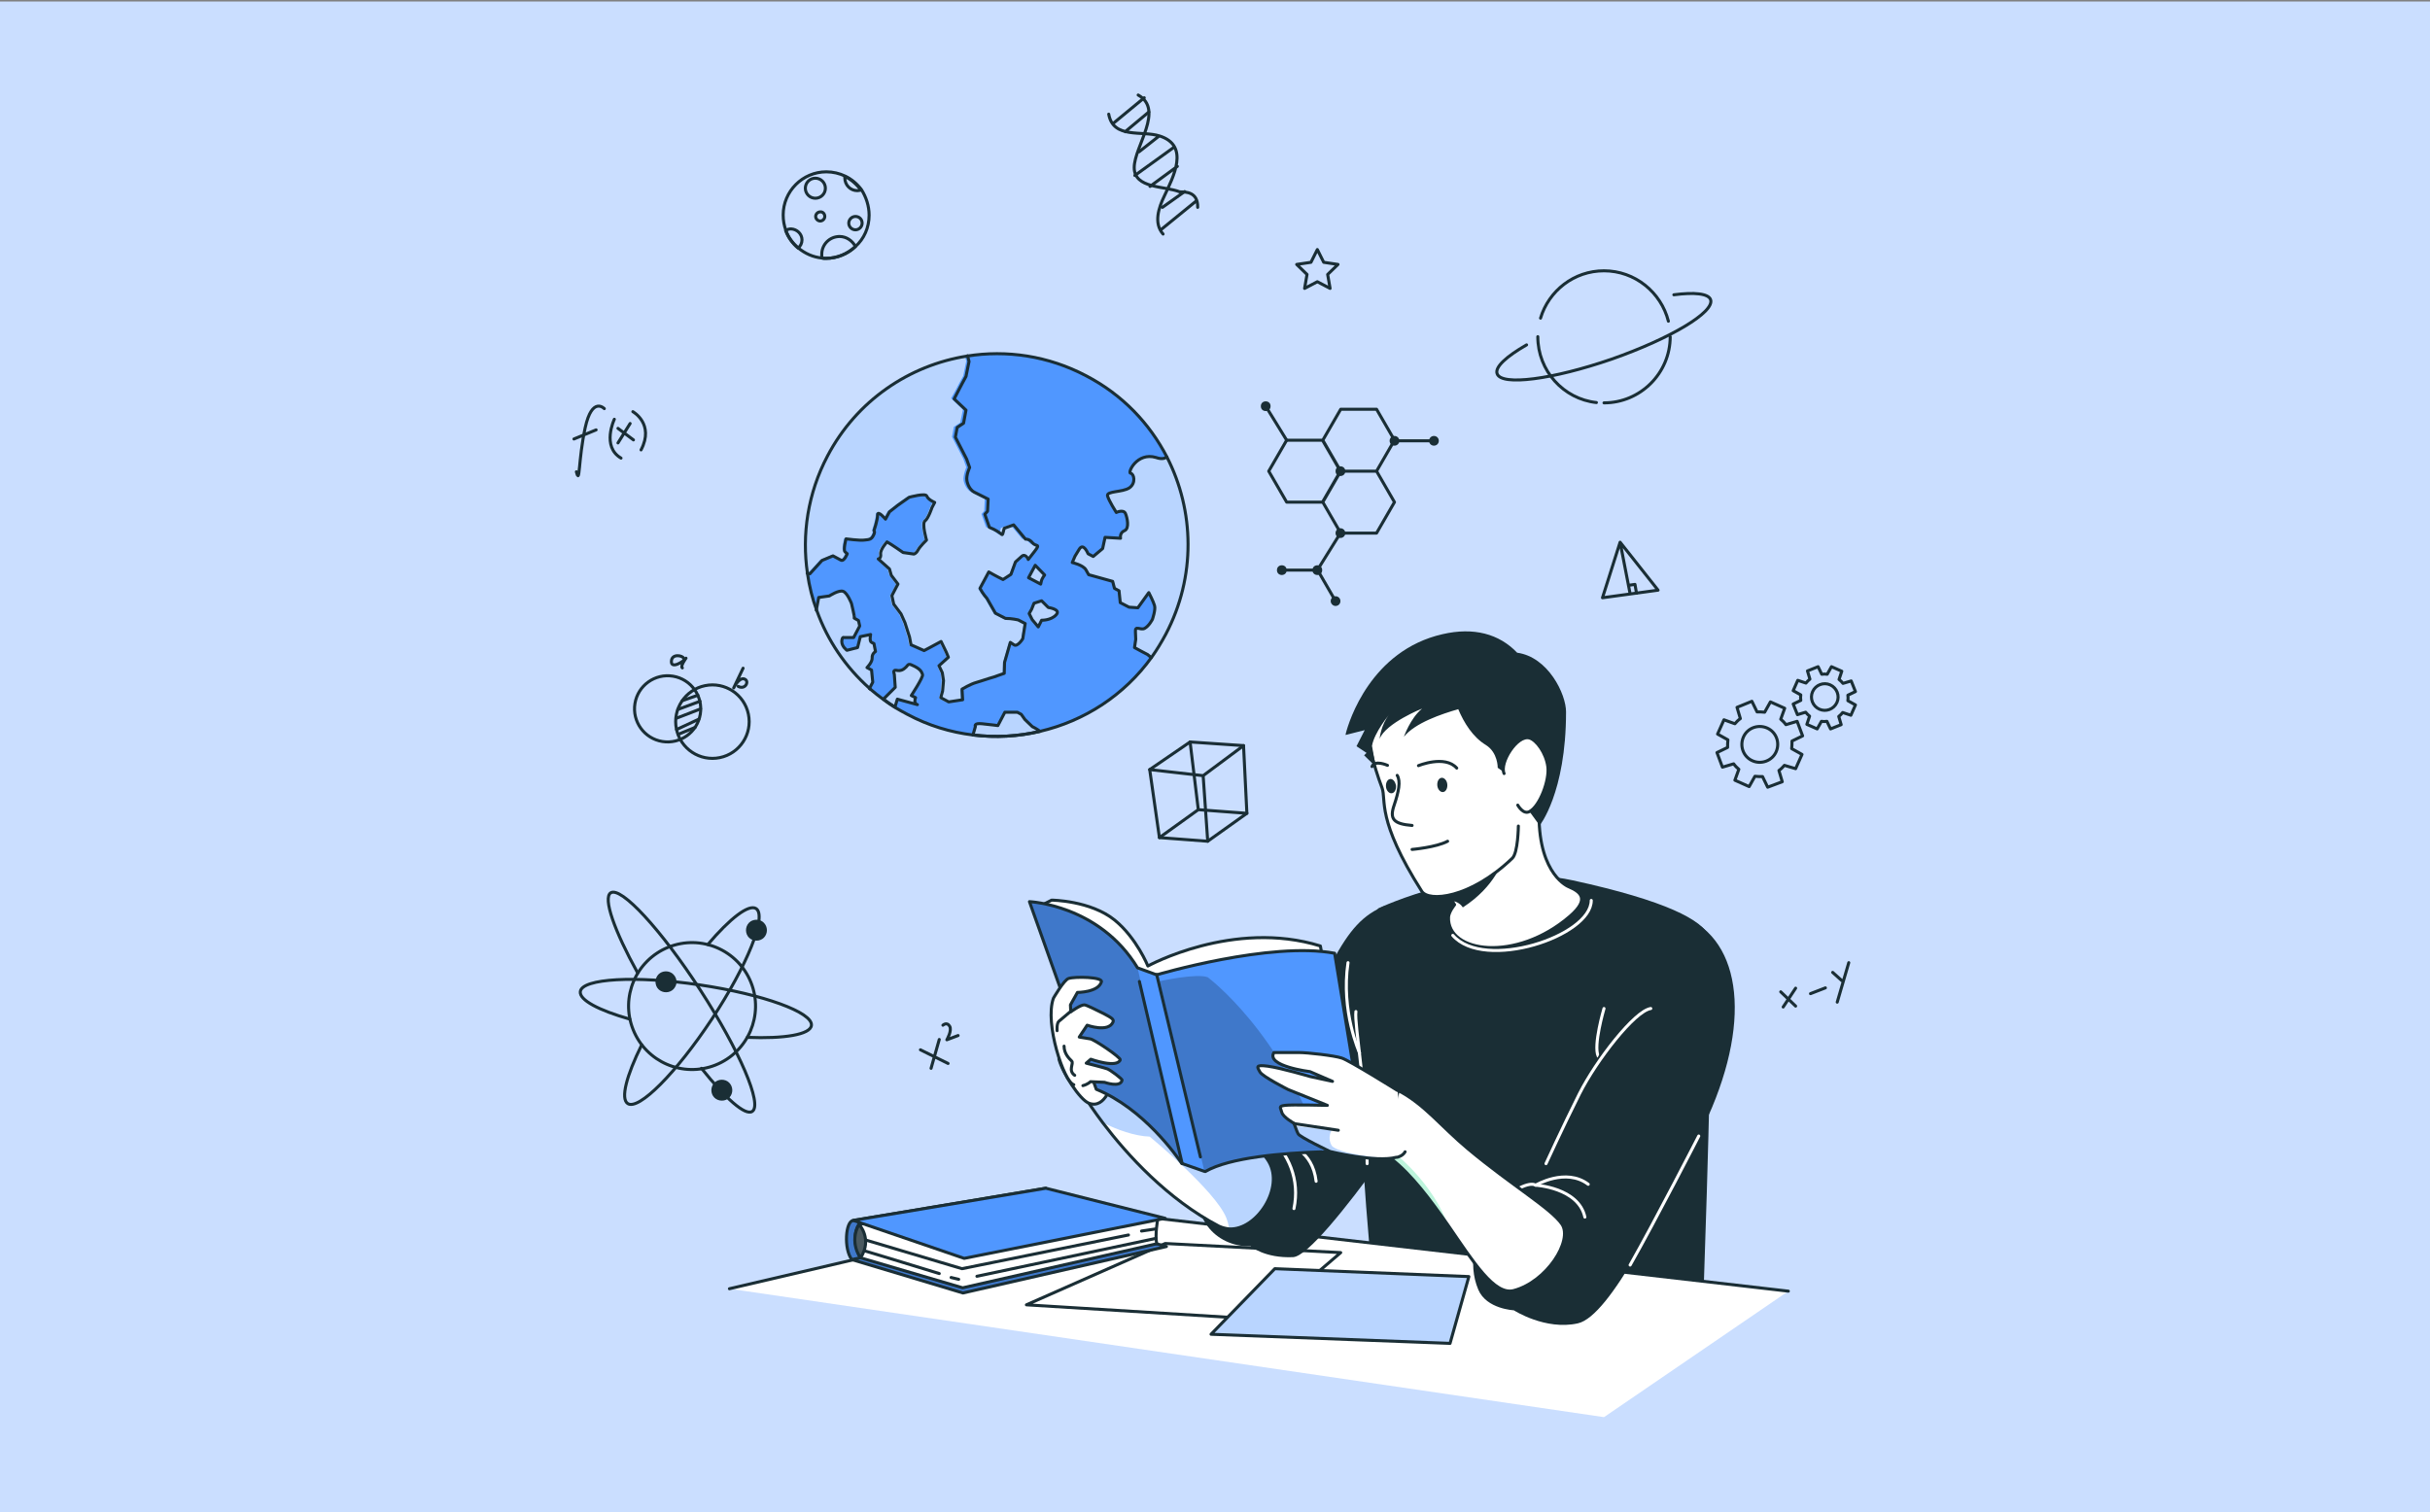
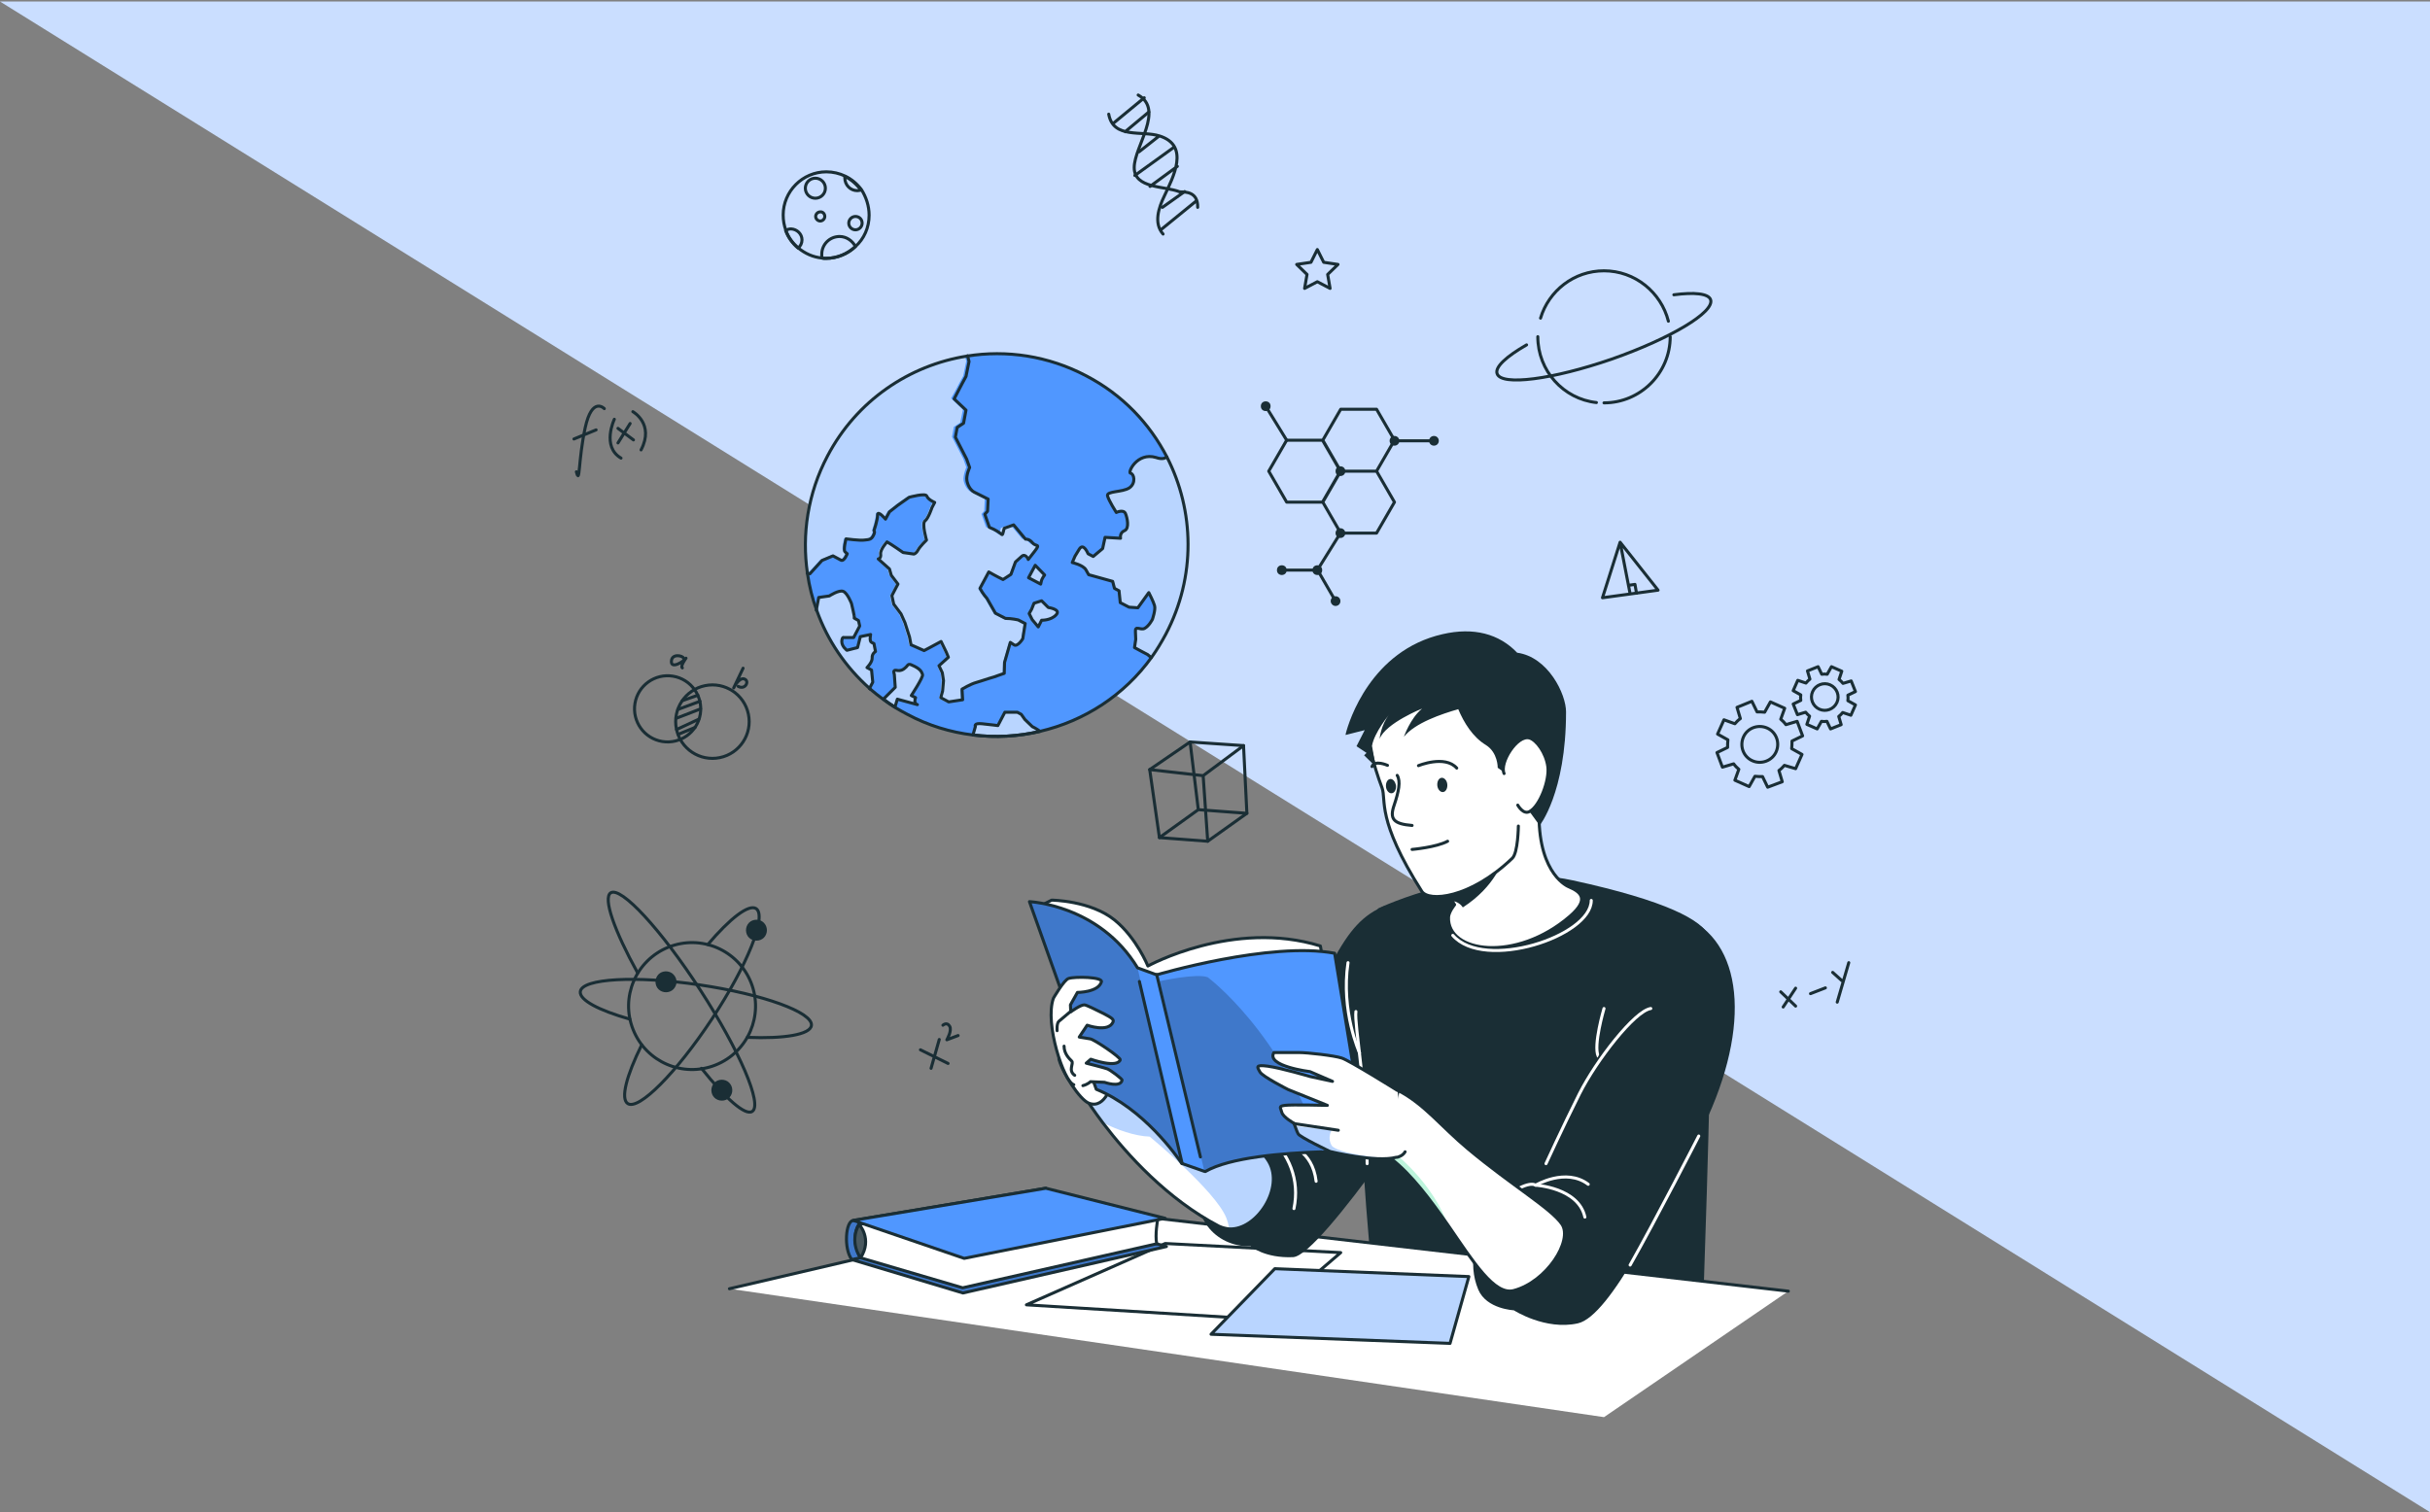
<svg xmlns="http://www.w3.org/2000/svg" xmlns:xlink="http://www.w3.org/1999/xlink" version="1.1" id="Calque_1" x="0" y="0" viewBox="0 0 800.2 498.1" style="enable-background:new 0 0 800.2 498.1" xml:space="preserve">
  <rect x="0" y="0" width="800.2" height="498.1" fill="#808080" stroke="none" />
  <style>.st1{fill:none;stroke:#1a2e35;stroke-linecap:round;stroke-linejoin:round;stroke-miterlimit:10}.st2{fill:#1a2e35}.st4{fill:#fff}.st5,.st6{fill:#fff;stroke:#1a2e35;stroke-linecap:round;stroke-linejoin:round;stroke-miterlimit:10}.st6{fill:none;stroke:#fff}.st8{opacity:.3;clip-path:url(#XMLID_8_);fill-opacity:.7}</style>
-   <path style="fill:#cadeff" d="M0 .5h800.2v497.6H0z" />
+   <path style="fill:#cadeff" d="M0 .5h800.2v497.6z" />
  <path class="st1" d="M189.8 155.4c1.2 4.7.6-3.9 2.9-14.5 2.3-10.5 6.3-6.3 6.3-6.3M189 144.6l7.3-3M202.3 138.1s-4.3 9 2.2 12.8M208.4 135.6s7.2 4 2.7 12.6M203.5 141.1l5.1 3.8M207.5 139.5l-4 6.4" />
  <circle transform="rotate(-80.683 219.816 233.465)" class="st1" cx="219.8" cy="233.5" r="10.9" />
  <circle transform="rotate(-11.593 234.62 237.699)" class="st1" cx="234.6" cy="237.7" r="12.1" />
  <path class="st1" d="m229.8 229-5.1 1.8M230.5 231l-7.3 2.7M230.7 233.5l-8 3.1M230.1 236.9l-7.3 3.4M228.9 239.6l-5.6 2.3M225.1 216.8c-.3-.9-3.9-1.6-4 1-.2 2.6 3.7.4 4.8-1 0 0-2 2.7-1.2 3.2M244.7 220.1l-3.1 6.5s1.6-3.3 3.3-3c2.1.4.7 3.8-1.8 2.5M586.4 326.7l4.9 4.7M591.3 325.5l-4.1 6.2M596.2 327.3l4.9-1.9M603.5 320.3l3 2.7M608.8 317.1l-3.8 13M378.6 253.5l13.3-9.1 17.6 1.2 1.1 22.3-12.9 9.2-15.9-1.2z" />
  <path class="st1" d="m381.8 275.9 12.8-9.2 16 1.2M394.6 266.7l-2.7-22.3M378.6 253.5l17.6 2 13.3-9.9M396.2 255.5l1.5 21.6M533.5 178.6l-5.8 18.3 18.3-2.5zM533.5 178.6l3.3 17" />
  <path class="st1" d="m536.3 192.8 2.1-.3.5 2.9M303.1 345.8l9.1 4.5M309.3 342.4l-2.7 9.5M310.5 337.7s1.3-1.2 2.2.3c.9 1.4-.9 4.5-.9 4.5l3.7-1.4M374.8 31.3c8.7 4.9-1.3 16.9-1.3 23.9s10 6 15 8c2 0 6 0 5.9 5.1" />
  <path class="st1" d="M365.1 37.6c1.5 8.3 11 5.3 16.8 7.2 10 3.2 4.4 13.6 1.5 19.8-1.8 3.7-3.6 8.9-.4 12.5M366.4 40.8l10.4-8.6M370.5 43.4l7.8-6.5M375.1 50l6.6-5.2M373.7 57.8l12.9-9.3M378.7 61.4l9-6.6M382.5 75.5l11.3-9.2M382.8 68.3l7.3-5.2" />
  <circle transform="rotate(-21.798 227.876 331.403)" class="st1" cx="227.9" cy="331.4" r="20.9" />
  <path class="st1" d="M233.1 311.1c7.3-8.6 13.5-13.4 15.9-11.8 3.6 2.4-2.9 18.7-14.6 36.4s-24.1 30.2-27.7 27.8c-2.4-1.6-.4-9.2 4.6-19.3" />
  <path class="st1" d="M207.4 335.7c-10.2-2.9-16.7-6.3-16.3-9.1.6-4.3 18.2-5.3 39.2-2.2 21 3.1 37.5 9.1 36.9 13.4-.4 3-9 4.4-21.1 3.9" />
  <path class="st1" d="M210 320.5c-7.7-13.9-11.5-24.7-8.9-26.4 3.4-2.2 16.6 12.1 29.5 32 12.9 19.9 20.6 37.8 17.1 40-2.3 1.5-8.8-4.3-16.7-14.2" />
  <path class="st2" d="M252 308.3c-1 1.6-3.2 2-4.8 1-1.6-1-2-3.2-1-4.8 1-1.6 3.2-2 4.8-1 1.6 1.1 2 3.2 1 4.8zM240.6 361c-1 1.6-3.2 2-4.8 1-1.6-1-2-3.2-1-4.8 1-1.6 3.2-2 4.8-1 1.6 1.1 2 3.2 1 4.8zM222.2 325.3c-1 1.6-3.2 2-4.8 1-1.6-1-2-3.2-1-4.8 1-1.6 3.2-2 4.8-1 1.6 1.1 2.1 3.2 1 4.8z" />
  <path class="st1" d="M441.5 175.6h11.8l5.9-10.2-5.9-10.2h-11.8l-5.9 10.2zM439.8 198l-5.9-10.2h-11.8M423.7 165.4h11.8l5.9-10.2-5.9-10.2h-11.8l-5.9 10.2zM441.5 155.2h11.8l5.9-10.2-5.9-10.2h-11.8l-5.9 10.2z" />
  <circle class="st2" cx="441.4" cy="155.2" r="1.6" />
  <circle class="st2" cx="416.8" cy="133.8" r="1.6" />
  <path class="st2" d="M438.2 198c0-.9.7-1.6 1.6-1.6.9 0 1.6.7 1.6 1.6 0 .9-.7 1.6-1.6 1.6-.9 0-1.6-.8-1.6-1.6z" />
  <circle class="st2" cx="422.1" cy="187.8" r="1.6" />
  <path class="st2" d="M470.6 145.2c0-.9.7-1.6 1.6-1.6.9 0 1.6.7 1.6 1.6 0 .9-.7 1.6-1.6 1.6-.9 0-1.6-.7-1.6-1.6z" />
  <circle class="st2" cx="433.8" cy="187.8" r="1.6" />
  <path class="st2" d="M457.6 145.2c0-.9.7-1.6 1.6-1.6.9 0 1.6.7 1.6 1.6 0 .9-.7 1.6-1.6 1.6-.9 0-1.6-.7-1.6-1.6zM439.8 175.6c0-.9.7-1.6 1.6-1.6s1.6.7 1.6 1.6c0 .9-.7 1.6-1.6 1.6s-1.6-.7-1.6-1.6z" />
  <path class="st1" d="M459.2 145.2h13M441.4 175.6l-7.6 12.2M423.7 145l-6.9-11.2M507.3 104.8c2.7-9 11-15.6 20.9-15.6 10.2 0 18.8 7.1 21.2 16.6M525.7 132.6c-10.9-1.2-19.3-10.5-19.3-21.7M550 110.9c0 12-9.8 21.8-21.8 21.8" />
  <path class="st1" d="M551.2 97.1c6.8-.9 11.4-.4 12.1 1.6 1.4 4.1-13.2 12.8-32.6 19.6-19.4 6.7-36.3 8.9-37.7 4.8-.8-2.2 3.1-5.7 9.7-9.5M433.8 82.2l2.1 4.2 4.7.7-3.4 3.3.8 4.6-4.2-2.2-4.2 2.2.8-4.6-3.4-3.3 4.7-.7zM286.2 70.9c0 4.1-1.7 7.8-4.5 10.3-2.5 2.4-6 3.9-9.7 3.9-.5 0-.9 0-1.3-.1-3-.3-5.6-1.5-7.8-3.3-1.8-1.5-3.3-3.5-4.1-5.8-.6-1.6-.9-3.3-.9-5.1 0-7.8 6.4-14.2 14.2-14.2 2.2 0 4.3.5 6.2 1.4 2.1 1 4 2.6 5.4 4.5 1.5 2.4 2.5 5.3 2.5 8.4z" />
  <path class="st1" d="M283.9 73.5c0 1.2-1 2.2-2.2 2.2-1.2 0-2.2-1-2.2-2.2s1-2.2 2.2-2.2c1.2 0 2.2.9 2.2 2.2zM264.1 79c0 1.1-.5 2.1-1.3 2.7-1.8-1.5-3.3-3.5-4.1-5.8.5-.3 1.2-.5 1.8-.5 2 .1 3.6 1.7 3.6 3.6zM281.7 81.2c-2.5 2.4-6 3.9-9.7 3.9-.5 0-.9 0-1.3-.1-.1-.4-.1-.8-.1-1.2 0-3.3 2.6-5.9 5.9-5.9 2.2 0 4.2 1.4 5.2 3.3z" />
  <circle class="st1" cx="268.5" cy="62" r="3.3" />
  <path class="st1" d="M271.6 71.3c0 .8-.7 1.5-1.5 1.5s-1.5-.7-1.5-1.5.7-1.5 1.5-1.5c.8-.1 1.5.6 1.5 1.5zM283.5 62.6c-.4.1-.8.2-1.2.2-2.3 0-4.1-1.9-4.1-4.2v-.5c2.1 1 3.9 2.6 5.3 4.5zM609.5 235.6l1.5-3.4-2.5-1.4c.1-.6.1-1.2 0-1.8l2.5-1.2-1.4-3.5-2.7.8c-.4-.5-.8-.9-1.3-1.3l.9-2.7-3.4-1.5-1.4 2.5c-.6-.1-1.2-.1-1.8 0l-1.2-2.5-3.5 1.4.8 2.7c-.5.4-.9.8-1.3 1.3l-2.7-.9-1.5 3.4 2.5 1.4c-.1.6-.1 1.2 0 1.8l-2.5 1.2 1.4 3.5 2.7-.8c.4.5.8.9 1.3 1.3l-.9 2.7 3.4 1.5 1.4-2.5c.6.1 1.2.1 1.8 0l1.2 2.5 3.5-1.4-.8-2.7c.5-.4.9-.8 1.3-1.3l2.7.9zm-10.4-2c-2.2-1-3.2-3.6-2.2-5.8 1-2.2 3.6-3.2 5.8-2.2 2.2 1 3.2 3.6 2.2 5.8-1 2.2-3.6 3.2-5.8 2.2zM591.3 253.2l2.1-4.7-3.4-1.9c.1-.8.1-1.7.1-2.5l3.5-1.7-1.8-4.8-3.7 1.1c-.5-.7-1.1-1.3-1.7-1.8l1.3-3.6-4.7-2.1-1.9 3.4c-.8-.1-1.7-.1-2.5-.1l-1.7-3.5-4.9 2 1.1 3.7c-.7.5-1.3 1.1-1.8 1.7l-3.6-1.3-2.1 4.7 3.4 1.9c-.1.8-.1 1.7-.1 2.5l-3.5 1.7 1.8 4.8 3.7-1.1c.5.7 1.1 1.3 1.7 1.8l-1.3 3.6 4.7 2.1 1.9-3.4c.8.1 1.7.1 2.5.1l1.7 3.5 4.8-1.8-1.1-3.7c.7-.5 1.3-1.1 1.8-1.7l3.7 1.1zm-14.2-2.6c-3-1.3-4.3-4.8-3-7.8 1.3-3 4.8-4.3 7.8-3 3 1.3 4.3 4.8 3 7.8-1.3 3-4.9 4.3-7.8 3z" />
  <defs>
    <path id="XMLID_569_" d="M383.9 208.9c-1.4 2.6-2.9 5.1-4.6 7.5-9.1 12.7-22.3 21.1-36.8 24.5-7.2 1.7-14.7 2.1-22.1 1.2-7.4-.9-14.7-3.1-21.6-6.8-1.4-.7-2.7-1.5-4.1-2.3-1.3-.8-2.6-1.7-3.8-2.6-1.5-1.1-2.9-2.2-4.3-3.4-.1-.1-.2-.1-.2-.2-8-7.1-13.9-15.9-17.4-25.6-1.5-4-2.5-8.1-3.1-12.3-1.9-12.8.1-26.4 6.6-38.7 9.6-18.3 27-29.9 45.9-32.9 13-2.1 26.8-.1 39.3 6.5 11.9 6.2 20.9 15.7 26.6 26.8 9 17.6 9.6 39.3-.4 58.3z" />
  </defs>
  <use xlink:href="#XMLID_569_" style="overflow:visible;fill:#5097ff" />
  <clipPath id="XMLID_6_">
    <use xlink:href="#XMLID_569_" style="overflow:visible" />
  </clipPath>
  <g style="opacity:.6;clip-path:url(#XMLID_6_)">
    <path class="st4" d="M384 208.9c-1.4 2.6-2.9 5.1-4.6 7.5l-1.2-1-2.1-1.1-2.2-1.2.4-2.7-.1-2.4c-.1-2.4 1.6-.4 3.1-1.2 1.4-.8 2.5-3 2.5-3s1-3.2.7-4.5c-.4-1.3-1.9-4.3-1.9-4.3l-3.6 5-2.9-.2-2.9-1.5-.4-3.9-1.5-.8-.6-2.3-7.9-2.2-.9-1.6c-.9-1.6-4.5-2.4-4.5-2.4l.9-2.1 1.4-2.3c1.4-2.3 2.9 1.5 2.9 1.5l1.7.9 3.1-2.6.8-3.7 5 .3s-.4-1.8 1.3-2.5c1.7-.7.9-4.3.3-5.7-.7-1.3-3-.3-3-.3s-2.6-3.9-2.9-5.5c-.4-1.6 4.9-1 7.1-2.6 2.2-1.5 1.5-4.7.4-4.8-1.1-.1 2.1-7.1 8.4-5.2 1.7.5 2.8.3 3.5-.3 9 18 9.7 39.7-.3 58.7zM340.2 181.8l-2.1 2.7s-.9-2.2-2.2-1c-1.3 1.2-2 1.8-2 1.8l-1.5 4.1-2.6 1.7-1.6-.8-1.5-.8-1.6-.9-1.6 3-1.3 2.4c1 1.9 2.3 3.3 2.3 3.3l2.8 4.9 3.3 1.7c2 0 4.2.5 4.2.5l2.3 1.2-.8 5s-1.7 2.8-2.9 2l-1.2-.8-1.9 6.6-.1 3.6s-1.1.5-2.3.8c-1.1.4-.4.2-2.8.9s-2.2.7-4.1 1.3-4.8 2.2-4.8 2.2l.2 3.5-4.6.7-2.6-1.4.6-2.2.3-3.4-.3-2.6-1.1-2.3 3.1-2.8-.7-1.8-1.8-3.5-3.7 2-1.9 1-4.3-1.9-.5-2.6-1.5-4.7-1.3-2.9-2.4-3.2-.6-2.8 1.3-2.5.7-1.3-2.2-3-.6-2.1-3.7-3.4s1.1-.1.8-1.6 2.1-4 2.1-4c1.3.7 5.3 3.5 5.3 3.5l3.5.5s.7 0 1.4-1.3 2.8-3.3 2.8-3.3-1.6-5.6-.5-6.3c1.1-.8 2.3-4.4 2.3-4.4l.9-1.8s-2.2-.9-2.6-2.1c-.4-1.2-5.8.4-5.8.4l-3.7 2.6-2.8 2.2-1.3 2.4s-2.6-3.1-2.6-1.4c0 1.7-1.2 5.2-1.2 5.2s.5.3-.2 1.6-1.5 1.3-3 1.5c-1.6.2-6-.4-6-.4s-1 3.7-.3 4.3l.7.6s-1.1 2.7-2.1 2.1c-1.1-.6-2.6-1.4-2.6-1.4l-3.6 1.5-4 4.4-.9-.2c-1.9-12.8.1-26.4 6.6-38.7 9.6-18.3 27-29.9 45.9-32.9.2 1 .5 1.9.5 1.9l-1 4.9-1.3 2.4-1.1 2.1-1.6 2.9 3.9 3.7-.9 4.3-2.1 1.4-.6 3.3 3.7 7.2 1 2.8s-1.1 2.6-.9 4.3c0 0 .4 2.7 2.4 3.8 2 1.1 4.6 2.3 4.6 2.3l-.2 4-.9 1 1.5 4.3c4.5 1.8 4.1 3.3 4.5 1.8l.4-1.5 3.1-1.1 3.9 4.7s1.2-.2 2.3 1.2c1.7 1.7 3.5.4 1.3 3.1z" />
    <path class="st4" d="M287.2 216.6c.1 1.4-1.7 3.2-1.7 3.2l1.5.8.4 4-1.1 2.1c-8-7.1-13.9-15.9-17.5-25.6l.8-4.2 3.5-.5s3.2-2.1 4.6-1.5c1.4.6 2.7 4 2.7 4s1 4.6.9 4.6h-.1.1l1.4.8.4 1.8-2 3.8h-3.2s-.6-.3-.7 1.3c-.1 1.7 1.7 2.9 1.7 2.9l3.5-.9.9-3.6 3.4-.7s-.5 2.2.3 2.6l.8.4.5 2.6c.1 0-1.2.7-1.1 2.1zM303.8 222.3c-.3-.9-.4-1.6-2.6-2.7-2.1-1.1-2-.7-2.8.2-.8.9-1.8 1.4-3.2 1.1-1.4-.3-.7 1.3-.7 1.3l.3 4.3-3.9 3.9c1.2.9 2.5 1.7 3.8 2.6l.8-2.6 6.6 2c-1.4-.4-.6-2.3-.6-2.3l-1.4-.7c0-.2 4-6.2 3.7-7.1zM345.1 200.1l-2.2-2.2-2.5.8-1 2-.8 1.4 1 2 2 2.4 1.1-2.2s3.2 0 4.8-1.8c1.8-1.8-2.4-2.4-2.4-2.4zM338.8 190.3l4 2.1.2-.9c.2-.9 1.1-2.1 1.1-2.1l-3.1-3.2-2.2 4.1zM337.4 236.9l-1.2-1.7-1.3-.7h-4.1l-2.3 4.4s-2.2-.3-5.2-.6c-2.9-.3-2.2.9-2.2.9l-.8 2.8c7.5.9 15 .5 22.1-1.2-1.2-.8-2.6-1.6-2.6-1.6l-2.4-2.3z" />
  </g>
  <use xlink:href="#XMLID_569_" style="overflow:visible;fill:none;stroke:#1a2e35;stroke-linecap:round;stroke-linejoin:round;stroke-miterlimit:10" />
  <path class="st1" d="M342.5 240.9c-7.2 1.7-14.7 2.1-22.1 1.2l.8-2.8s-.7-1.2 2.2-.9c2.9.3 5.2.6 5.2.6l2.3-4.4h4.1l1.3.7 1.2 1.7 2.5 2.4c-.1-.1 1.3.6 2.5 1.5zM384.2 150.5c-.7.6-1.8.8-3.5.2-6.3-1.9-9.5 5.1-8.4 5.2 1.1.1 1.9 3.2-.4 4.8-2.3 1.5-7.5 1-7.2 2.6.4 1.6 2.9 5.5 2.9 5.5s2.3-1.1 3 .3c.6 1.4 1.4 5-.3 5.7-1.7.7-1.3 2.5-1.3 2.5l-5.1-.3-.8 3.7-3.1 2.6-1.7-.9s-1.5-3.8-2.9-1.5l-1.4 2.3-.9 2.1s3.6.8 4.5 2.4l.9 1.6 7.9 2.2.6 2.3 1.5.8.4 3.9 2.9 1.5 2.9.2 3.6-5s1.6 3.1 1.9 4.3c.4 1.3-.7 4.5-.7 4.5s-1.1 2.2-2.6 3c-1.4.7-3.2-1.2-3 1.2l.1 2.4-.4 2.7 2.2 1.2 2.1 1.1 1.2 1M265.8 188.8l.9.2 4-4.4 3.6-1.5s1.5.8 2.6 1.4c1.1.6 2.1-2.1 2.1-2.1l-.7-.6c-.7-.6.3-4.3.3-4.3s4.4.6 6 .4c1.6-.2 2.3-.1 3-1.5.7-1.3.2-1.6.2-1.6s1.2-3.5 1.2-5.2c0-1.7 2.6 1.4 2.6 1.4l1.3-2.4 2.8-2.2 3.7-2.6s5.4-1.5 5.8-.4c.4 1.2 2.6 2.1 2.6 2.1l-.9 1.7s-1.2 3.6-2.3 4.4c-1.1.8.5 6.3.5 6.3s-2.1 2-2.8 3.3c-.7 1.3-1.4 1.3-1.4 1.3l-3.5-.5s-4-2.8-5.3-3.5c0 0-2.3 2.5-2.1 4 .2 1.5-.8 1.6-.8 1.6l3.7 3.3.6 2.1 2.2 2.9-.7 1.3-1.3 2.5.6 2.8 2.4 3.2 1.3 2.9 1.5 4.7.5 2.6 4.3 1.9 1.9-1 3.7-2 1.7 3.5.7 1.7-3.1 2.8 1.1 2.3.4 2.6-.3 3.4-.6 2.2 2.6 1.4 4.6-.7-.2-3.5s2.8-1.7 4.7-2.2c1.9-.6 1.7-.5 4.1-1.3 2.4-.7 1.7-.5 2.8-.9 1.1-.4 2.3-.8 2.3-.8l.1-3.6 1.9-6.6 1.2.8c1.2.8 2.9-2 2.9-2l.8-5-2.3-1.2s-2.1-.5-4.2-.5l-3.3-1.7-2.8-4.9s-1.3-1.4-2.3-3.3l1.3-2.4 1.6-3 1.6.9 1.5.8 1.6.8 2.6-1.7 1.5-4.1s.7-.6 2-1.8c1.3-1.2 2.2 1 2.2 1l2.1-2.7c2.1-2.7.4-1.4-.7-2.8s-2.3-1.2-2.3-1.2l-3.9-4.7-3.1 1.1-.4 1.5c-.4 1.5 0 0-4.5-1.8l-1.5-4.3.9-1 .2-4-4.6-2.3c-2-1.1-2.4-3.8-2.4-3.8-.3-1.8.9-4.3.9-4.3l-1-2.8-3.7-7.2.6-3.2 2.1-1.4.8-4.3-3.9-3.7 1.5-2.9 1.1-2.1 1.3-2.4 1-4.9s-.2-.9-.5-1.9" />
  <path class="st1" d="M286.6 227c-.1-.1-.2-.2-.3-.2 0 0 0 0 0 0l1.1-2.1-.4-4-1.5-.8s1.8-1.8 1.7-3.2c-.1-1.4 1.1-2.1 1.1-2.1l-.5-2.6-.8-.4c-.8-.4-.3-2.6-.3-2.6l-3.4.7-.9 3.6-3.5.9s-1.7-1.2-1.7-2.9c.1-1.7.7-1.3.7-1.3h3.2l2-3.8-.4-1.8-1.4-.8M281.3 203.3h0c.2.1-.9-4.5-.9-4.5s-1.3-3.4-2.7-4c-1.4-.6-4.6 1.5-4.6 1.5l-3.5.5-.8 4.2M295.5 230.3l-.8 2.6c-1.3-.8-2.6-1.7-3.8-2.6l3.9-3.9-.3-4.3s-.7-1.6.7-1.3c1.4.3 2.3-.2 3.2-1.1.8-.9.7-1.3 2.8-.2 2.1 1.1 2.3 1.9 2.6 2.7.3.8-3.7 6.9-3.7 6.9l1.4.7s-.8 1.9.6 2.3l-6.6-1.8zM340.5 198.7l2.5-.8 2.2 2.2s4.3.6 2.6 2.4c-1.7 1.9-4.8 1.8-4.8 1.8l-1.1 2.2-2-2.4-1-2 .8-1.4.8-2zM344 189.4s-.9 1.1-1.1 2.1l-.2.9-4-2.1 2.2-4.1 3.1 3.2z" />
  <path class="st2" d="M561 425.3c-5.4 4.5-46.6 32.8-105.6 28.2-3.2-26.8-15.3-137-1.5-154.3 0 0 33.4-15.9 64.1-9.2 30.7 6.7 42.7 13.1 44.9 18.6 1.7 4.2-.7 82.3-1.9 116.7z" />
  <path class="st5" d="M517 301.8c-17.7 15.3-40.5 12.1-40 .3.1-1.8 2-4.1 2-4.1s-.3-.4-.7-1.1c-.7-1-1.7-2.6-3-4.5-2.2-3.4-4.9-7.6-6.8-10.8-1.6-2.6 38.3-27.2 38.3-13.1 0 19.9 9.8 23.6 9.8 23.6 3.7 1.6 7.1 3.9.4 9.7z" />
  <path class="st6" d="M528.2 332.2s-3.6 12.2-1.9 15.7M524 296.6c0 11.8-35.2 23.4-45.6 11.5" />
  <path class="st2" d="M495 283s-2.4 8.9-13.3 15.9c0 0-.6-1.2-2.4-1.9-.3-.1-.7 0-1 0-.7-1-1.7-2.6-3-4.5 5.7-4.2 19.7-9.5 19.7-9.5z" />
  <path class="st5" d="M500 272.1s-.1 8.8-2 10.6c-14 13.4-27.6 14.4-29.8 10.9-15.1-23.8-11.6-30-13.1-34.1-2.7-7.1-6.1-18.8-4.6-25.9 3.3-15.8 33-28 48.6-12.1 7.5 7.6 9.9 24.1 8.3 37.8" />
  <path class="st1" d="M456.9 252.1s-4.2-1.9-5.1.4M467.1 252.2s8.7-3.6 12.6.8" />
  <path class="st2" d="M476.6 258.4c.1 1.3-.5 2.4-1.4 2.5-.9.1-1.8-.9-1.9-2.2-.1-1.3.5-2.4 1.4-2.5.9-.1 1.8.9 1.9 2.2zM459.7 258.8c.1 1.3-.5 2.4-1.4 2.5-.9.1-1.8-.9-1.9-2.2-.1-1.3.5-2.4 1.4-2.5.9-.1 1.7.9 1.9 2.2z" />
  <path class="st5" d="M460.1 255.4c1.2 2 .5 5.3-1 9.8-1.6 4.6-.2 6.2 5.9 6.7" />
  <path class="st1" d="M465 279.8s8-.7 11.7-2.7" />
  <path class="st2" d="M515.7 234.5c0-5.9-5.9-18.1-16.1-19.5-5.9-6.2-14.3-8.5-24.6-6.1-23.6 5.4-30.8 28.7-31.8 32.6-.1.4-.1.6-.1.6l6.3-1.6-2.7 5.3 3.3 2.2-.8.8 3.8 3.7-1.2-6.8c.7-4.4 5.8-10.5 5.8-10.5-2.9 3.5-3.3 8.2-3.3 8.2 2-5.2 14-10 14-10-3.9 3.2-6 9.3-6 9.3 3.7-4.6 12.4-7.5 17.9-9.1 1.9 4.5 4.8 9.2 9.1 11.8 4 2.5 3.9 7.5 3.9 7.5 6.9 4.5 9 12.4 9 12.4l4.8 6.6c-.1.2 8.7-10.6 8.7-37.4z" />
  <path class="st5" d="M495.3 254.8c-1.6-3.5 4.3-12.9 8.4-11.7 2.3.7 5.4 4.9 6 9.4.6 4.5-2.6 13-6 14.8-2.1 1.2-3.9-2.1-3.9-2.1" />
  <path class="st4" d="m240.2 424.5 113-26.4 235.7 27.2-60.7 41.5z" />
  <path class="st5" d="m240.2 424.5 113-26.4 235.7 27.2" />
  <path class="st5" d="m338 429.8 45.7-20.2 57.8 3-25.7 22z" />
  <path class="st2" d="M456.2 298.3c-14.7 6-17.8 19.5-42.8 72.8 0 0-11.1 2.3-17 15.7-5.9 13.5 4 24.1 15.4 23.7 0 0 4.6 4 14 3.6 9.4-.4 51-64 51-64l-20.6-51.8z" />
  <path class="st6" d="M417.8 374.2c6.6 5.8 10.3 14.4 8.3 23.9M424.1 377s8.1 1.8 9.3 12.1M447.7 346.8s-6.2-13.6-3.8-29.7" />
  <path class="st6" d="M446.5 333.2c-.6 4.2 3.7 26.6 3.7 50.1" />
  <path class="st2" d="M556.2 302.7c18.4 9.2 20.5 37.6 3.2 71.5-12.2 23.9-29.1 59.3-39.8 61.7-10.7 2.4-21.1-4.3-21.1-4.3s-9-.4-11.7-6.8c-7.4-17.5 11.5-39.6 18.9-34.3 0 0 23.8-51.7 28.1-54.9" />
  <path class="st6" d="M485.1 414.1c-2.5-12.1 16.5-26.3 20.6-23.7 0 0 14.1.8 16.2 10.5M536.8 416.7c8.3-14.6 22.6-42.5 22.6-42.5" />
  <path class="st6" d="M505.7 390.4s9.9-5.9 17.3-.3M509.1 383.3s5.5-12 11-23c5.6-11.1 18.2-27.3 23.5-28.1" />
  <defs>
    <path id="XMLID_574_" d="M404.8 404.8c-1.1-.1-2.3-.4-3.4-.9-17-8.9-30.2-23.5-38.2-34-5.5-7.3-8.5-12.6-8.5-12.6l4.1-17.5s3.8 10 19.3 19.8c15.4 9.9 33.8 13.1 39.7 23 5.2 8.7-4 22.7-13 22.2z" />
  </defs>
  <use xlink:href="#XMLID_574_" style="overflow:visible;fill:#fff" />
  <clipPath id="XMLID_7_">
    <use xlink:href="#XMLID_574_" style="overflow:visible" />
  </clipPath>
  <path d="M404.8 404.8c-.2-1.2-.5-2.4-1-3.7-3.6-8.9-25.2-26.7-25.2-26.7-5.1-.2-10.8-2.3-15.4-4.6-5.5-7.3-8.5-12.6-8.5-12.6l4.1-17.5s3.8 10 19.3 19.8c15.4 9.9 33.8 13.1 39.7 23 5.2 8.8-4 22.8-13 22.3z" style="opacity:.4;clip-path:url(#XMLID_7_);fill:#5097ff" />
  <use xlink:href="#XMLID_574_" style="overflow:visible;fill:none;stroke:#1a2e35;stroke-linecap:round;stroke-linejoin:round;stroke-miterlimit:10" />
  <path class="st5" d="M366.3 356.2s-2.1 9.3-7.7 7.2c-3-1.1-8.8-10.1-9.9-14.6l17.6 7.4zM341.8 298.8l4.5-2.3s12.8.1 20.8 6.6c7.2 5.9 10.9 15.1 10.9 15.1s28.1-15.5 56.8-6.6l11.7 65.2-53.8 3.5-33.6-31.9-17.3-49.6z" />
  <defs>
    <path id="XMLID_573_" d="M450.2 379.3s-6.3-.2-14.8.1c-12.8.4-30.4 1.8-38.5 6.5l-.4-.1-7.4-2.6s-.1-.1-.1-.2c-1.4-2-12.3-17.8-28-24.2L339 297s23 1 35.6 21.8l6.3 2.3s37.5-11.1 58.6-7.1l10.7 65.3z" />
  </defs>
  <use xlink:href="#XMLID_573_" style="overflow:visible;fill:#5097ff" />
  <clipPath id="XMLID_8_">
    <use xlink:href="#XMLID_573_" style="overflow:visible" />
  </clipPath>
  <path class="st8" d="M389.1 383c-1.4-2-12.3-17.8-28-24.2L339 297s23 1 35.6 21.8l14.5 64.2zM435.5 379.4c-12.8.4-30.4 1.8-38.5 6.5l-.4-.1-14.7-62.6s12.1-2.7 15.8-1.3c0 0 24.5 18.1 37.8 57.5z" />
  <use xlink:href="#XMLID_573_" style="overflow:visible;fill:none;stroke:#1a2e35;stroke-linecap:round;stroke-linejoin:round;stroke-miterlimit:10" />
  <path class="st1" d="m380.9 321 14.4 60.1M389.3 383.3l-14.1-60" />
  <path class="st5" d="M353.6 357.3c-3.2-.9-9.7-20.2-6.7-28.5 0 0 3.5-6.1 5-6.5 2.2-.7 11.3-.5 10.8 1.1-1 3.5-7.9 3.5-7.9 3.5l-2.3 4.1.1 2.3s3.3-2.4 4.5-2.3c.6 0 3.8 1.6 6.4 2.9 2.2 1.2 3.5 1.8 3 2.8-1.6 3.5-8.5 1-8.5 1l-2.6 3.9s2.5.4 3.6.6c1.2.1 10.1 6.1 9.9 6.9-1.1 2.9-9.7-.2-9.7-.2l-1.5 1.3s6.3 1.6 7 1.9c1 .4 4.9 3.3 4.8 3.7-.5 2.6-5.8.7-5.8.7l-4.6-.2s-.9.9-2.5 1.3" />
  <path class="st1" d="M352.5 333.2s-3 2.5-3.8 3.2c-.8.7-.6 3.1-.6 3.1M350.4 344.6c0 2.5 1.7 4.1 2.5 4.9.8.8-1.3 3.1 1 4.7" />
  <defs>
    <path id="XMLID_575_" d="M498.5 425.1c-6.4 1.7-13.3-9.4-21.7-21.6-5.6-8-11.8-16.5-18.9-22-.6-.4-1.1-.9-1.7-1.3l4.2-21c8.7 4.5 14.1 11.8 23.1 19.3 14.5 12.1 27.3 19.5 30.9 24.8 3.5 5.4-5 18.9-15.9 21.8z" />
  </defs>
  <use xlink:href="#XMLID_575_" style="overflow:visible;fill:#fff" />
  <clipPath id="XMLID_9_">
    <use xlink:href="#XMLID_575_" style="overflow:visible" />
  </clipPath>
  <path d="M476.8 403.5c-5.6-8-11.8-16.5-18.9-22 1.3 0 2.3-.1 2.8-.4 0 0 11.3 9.2 16.1 22.4z" style="opacity:.4;clip-path:url(#XMLID_9_);fill:#5ae4a7" />
  <use xlink:href="#XMLID_575_" style="overflow:visible;fill:none;stroke:#1a2e35;stroke-linecap:round;stroke-linejoin:round;stroke-miterlimit:10" />
  <defs>
    <path id="XMLID_576_" d="M462.7 379.4c-.4.7-1.1 1.3-2 1.6-.2.1-.5.2-.7.2h-.2c-6.7 1.8-21.8-1.9-21.8-1.9s-9.9-4.7-10.5-5.8c-.4-.7-.8-1.9-1.1-2.7-.2-.5-.3-.8-.3-.8s-3.6-2-4-3.6c-.4-1.6-1.2-2 1-2.3 2.2-.3 14 0 14 0l-12.9-5.2s-8.5-4.3-9.3-5.8c-.8-1.5-1.8-2.5 2.6-1.9 4.4.6 13.9 3.4 13.9 3.4l7.4 1.6-7.4-3.2s-14.6-1.8-11.9-6.3h8.3c2.8 0 11.6 1 14 1.8 2.4.7 18.4 10.7 18.4 10.7" />
  </defs>
  <use xlink:href="#XMLID_576_" style="overflow:visible;fill:#fff" />
  <clipPath id="XMLID_10_">
    <use xlink:href="#XMLID_576_" style="overflow:visible" />
  </clipPath>
  <path d="M459.8 381.3c-6.7 1.8-21.8-1.9-21.8-1.9s-9.9-4.7-10.5-5.8c-.4-.7-.8-1.9-1.1-2.7l12.1 1.4s-1.5 2.4 0 5c1.4 2.4 16.7 4.8 21.3 4z" style="opacity:.4;clip-path:url(#XMLID_10_);fill:#5097ff" />
  <use xlink:href="#XMLID_576_" style="overflow:visible;fill:none;stroke:#1a2e35;stroke-linecap:round;stroke-linejoin:round;stroke-miterlimit:10" />
  <path class="st1" d="m426.1 370.1 14.6 2.2" />
  <defs>
    <path id="XMLID_5_" d="m280.5 414.9 36.6 11 67-15.3s-40.9-11.6-41.3-11.4c-.4.3-62.3 15.7-62.3 15.7z" />
  </defs>
  <use xlink:href="#XMLID_5_" style="overflow:visible;fill:#5097ff" />
  <clipPath id="XMLID_11_">
    <use xlink:href="#XMLID_5_" style="overflow:visible" />
  </clipPath>
  <path d="m280.5 414.9 36.6 11 67-15.3s-40.9-11.6-41.3-11.4c-.4.3-62.3 15.7-62.3 15.7z" style="opacity:.3;clip-path:url(#XMLID_11_);fill-opacity:.7" />
  <use xlink:href="#XMLID_5_" style="overflow:visible;fill:none;stroke:#1a2e35;stroke-linecap:round;stroke-linejoin:round;stroke-miterlimit:10" />
  <defs>
    <path id="XMLID_3_" d="M281 402c-2.6.2-3.2 9.4-.5 12.9l59.2-12.3 4.7-11.2L281 402z" />
  </defs>
  <use xlink:href="#XMLID_3_" style="overflow:visible;fill:#5097ff" />
  <clipPath id="XMLID_12_">
    <use xlink:href="#XMLID_3_" style="overflow:visible" />
  </clipPath>
  <path d="M281 402c-2.6.2-3.2 9.4-.5 12.9l59.2-12.3 4.7-11.2L281 402z" style="opacity:.3;clip-path:url(#XMLID_12_);fill-opacity:.7" />
  <use xlink:href="#XMLID_3_" style="overflow:visible;fill:none;stroke:#1a2e35;stroke-linecap:round;stroke-linejoin:round;stroke-miterlimit:10" />
  <path class="st5" d="M381.2 401.8s-.9 4.9-.3 7.9L317 424.2l-33.7-9.9s-3.5-6.2-.5-11l61.5-10.4 36.9 8.9z" />
  <path style="fill:#5097ff;stroke:#1a2e35;stroke-linecap:round;stroke-linejoin:round;stroke-miterlimit:10" d="m281 402 63.4-10.6 39.3 9.9-66.2 13.2z" />
-   <path class="st1" d="m283.2 407.9 33.6 10 54.8-11.1M380.7 407.9l-59 12.5M284 411.8c.5.1 25.3 7.7 25.3 7.7M375.9 405.5l4.7-.7M315.7 421.4l-2.5-.6" />
  <defs>
    <path id="XMLID_1_" d="M282.9 403.3s4.5 4.8.5 11c-.1 0-3.9-5.1-.5-11z" />
  </defs>
  <use xlink:href="#XMLID_1_" style="overflow:visible;fill:#1a2e35" />
  <clipPath id="XMLID_13_">
    <use xlink:href="#XMLID_1_" style="overflow:visible" />
  </clipPath>
  <path d="M282.9 403.3s4.5 4.8.5 11c-.1 0-3.9-5.1-.5-11z" style="opacity:.3;clip-path:url(#XMLID_13_);fill:#fff;fill-opacity:.7" />
  <use xlink:href="#XMLID_1_" style="overflow:visible;fill:none;stroke:#1a2e35;stroke-linecap:round;stroke-linejoin:round;stroke-miterlimit:10" />
  <defs>
    <path id="XMLID_4_" d="m419.8 417.9 63.9 2.6-6.2 22-78.7-3z" />
  </defs>
  <use xlink:href="#XMLID_4_" style="overflow:visible;fill:#fff" />
  <clipPath id="XMLID_14_">
    <use xlink:href="#XMLID_4_" style="overflow:visible" />
  </clipPath>
  <path style="opacity:.4;clip-path:url(#XMLID_14_);fill:#5097ff" d="m419.8 417.9 63.9 2.6-6.2 22-78.7-3z" />
  <use xlink:href="#XMLID_4_" style="overflow:visible;fill:none;stroke:#1a2e35;stroke-linecap:round;stroke-linejoin:round;stroke-miterlimit:10" />
</svg>